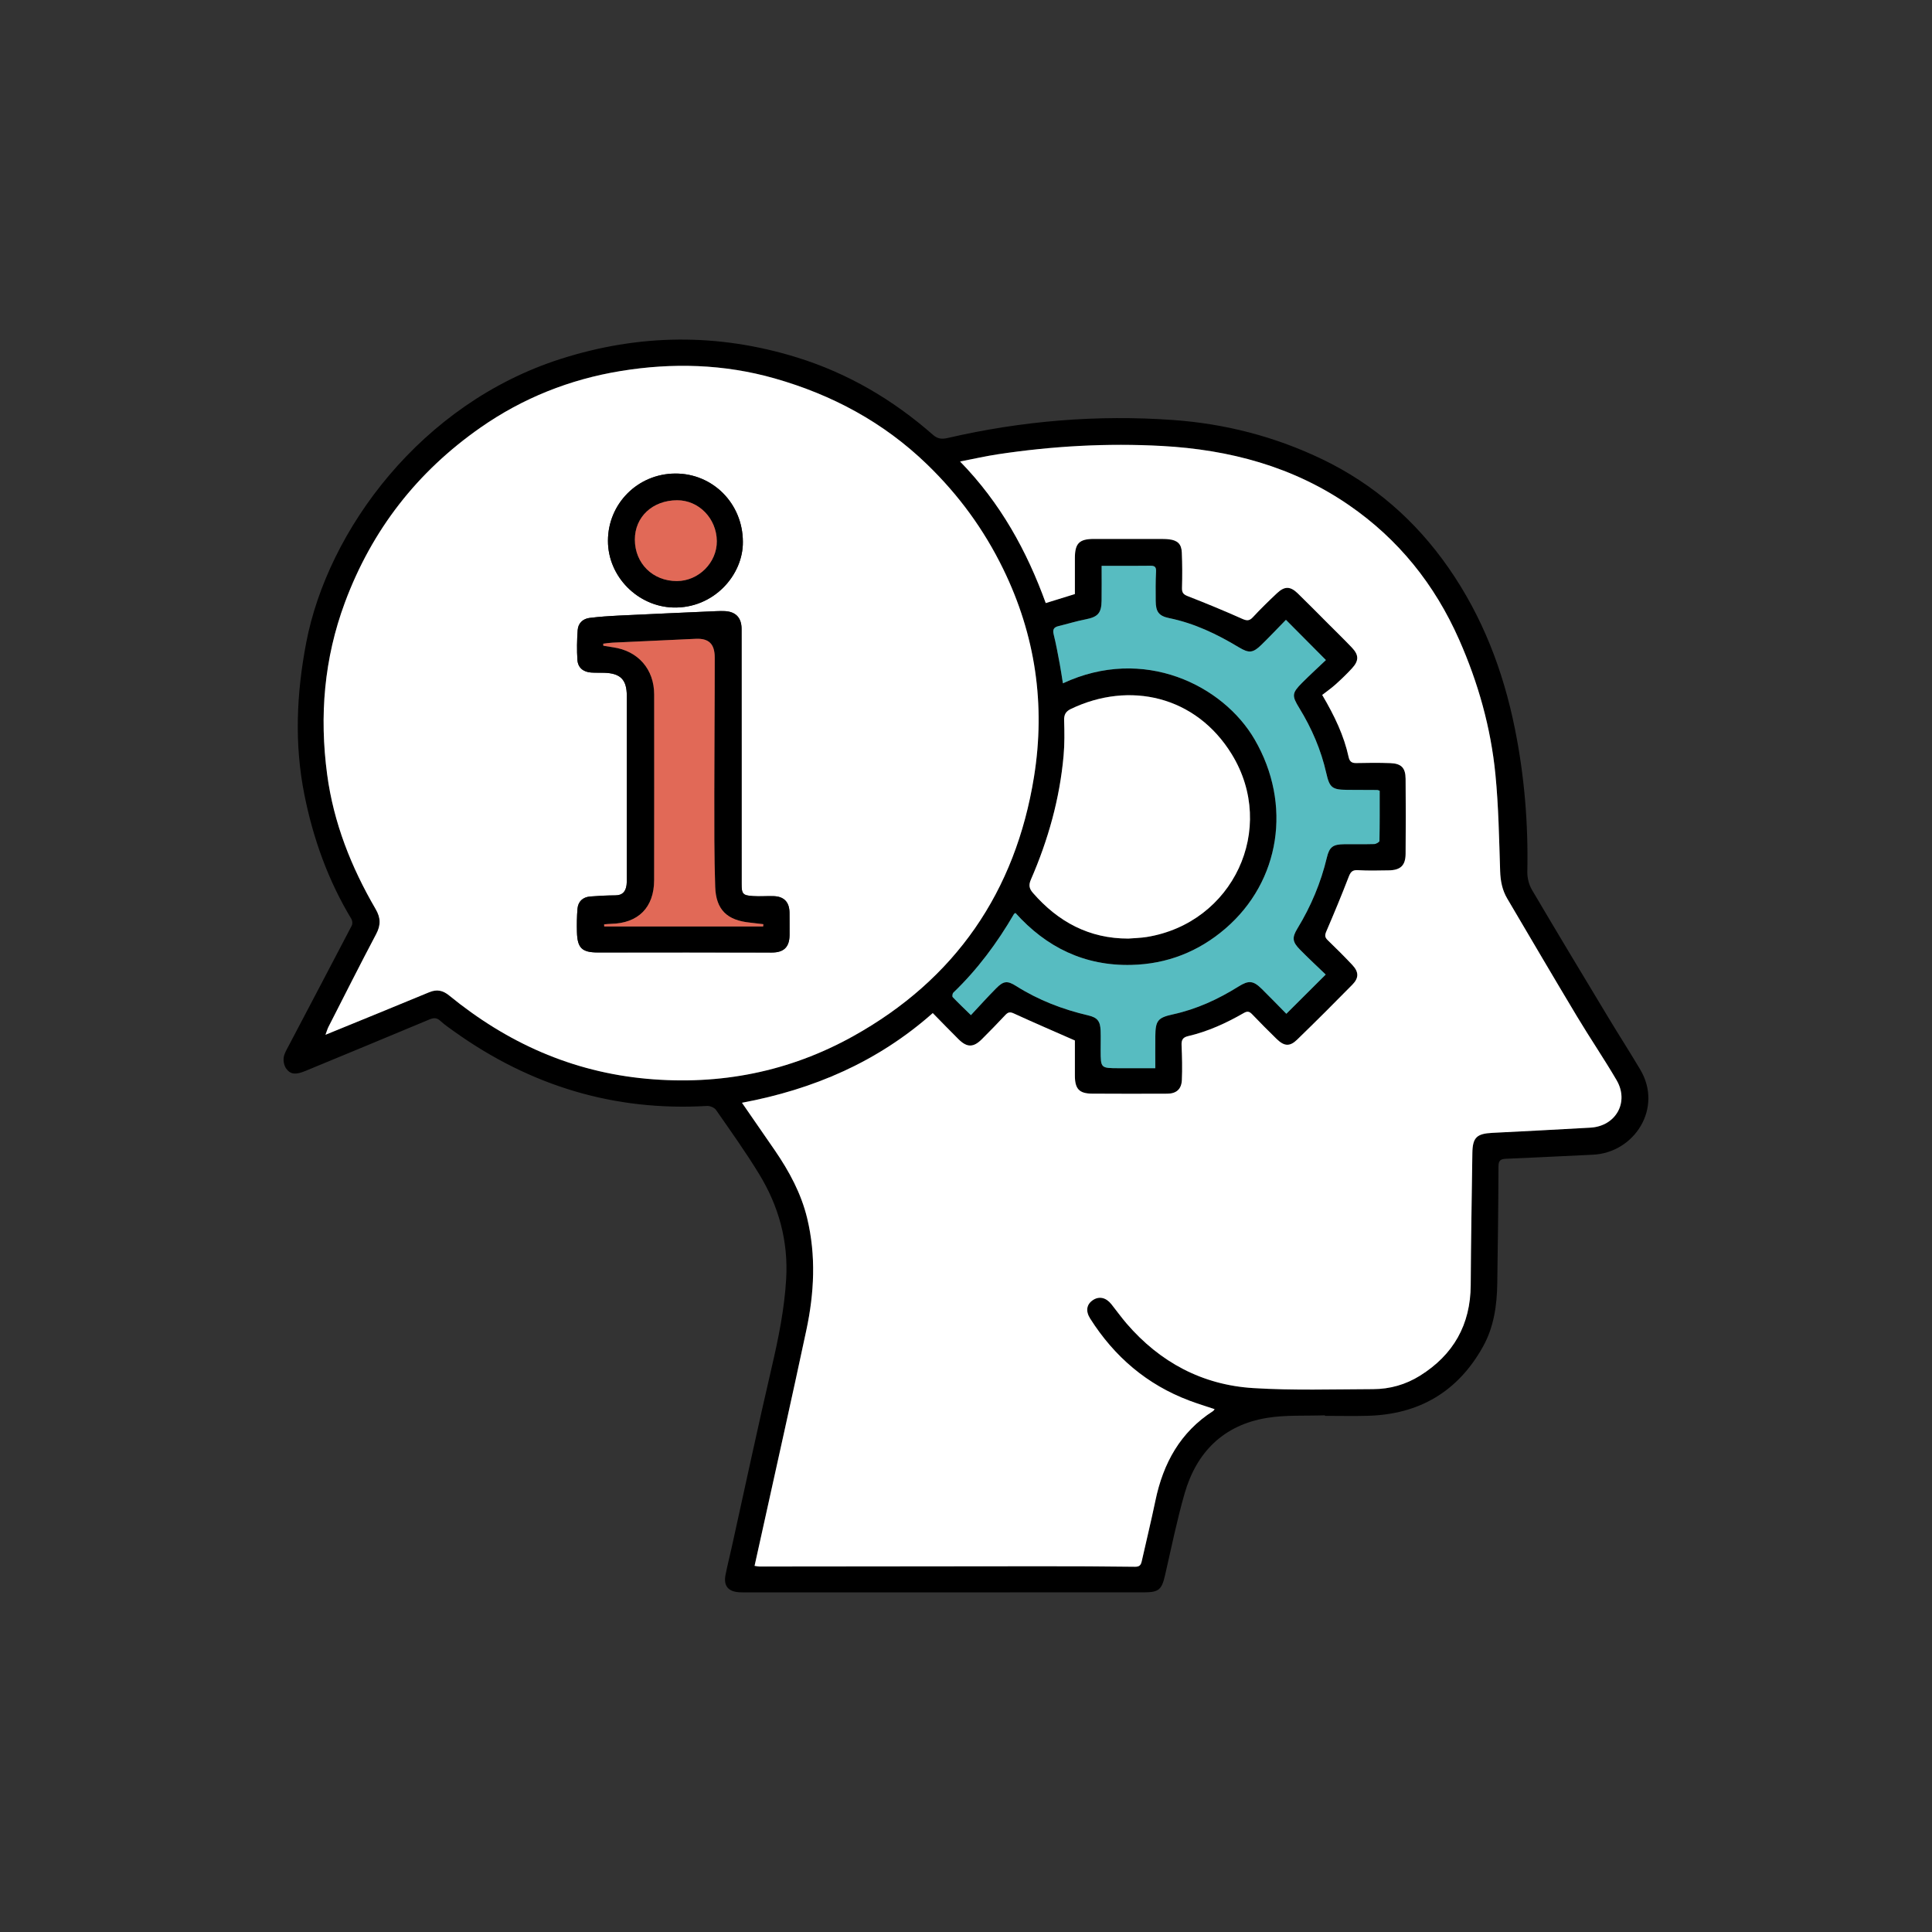
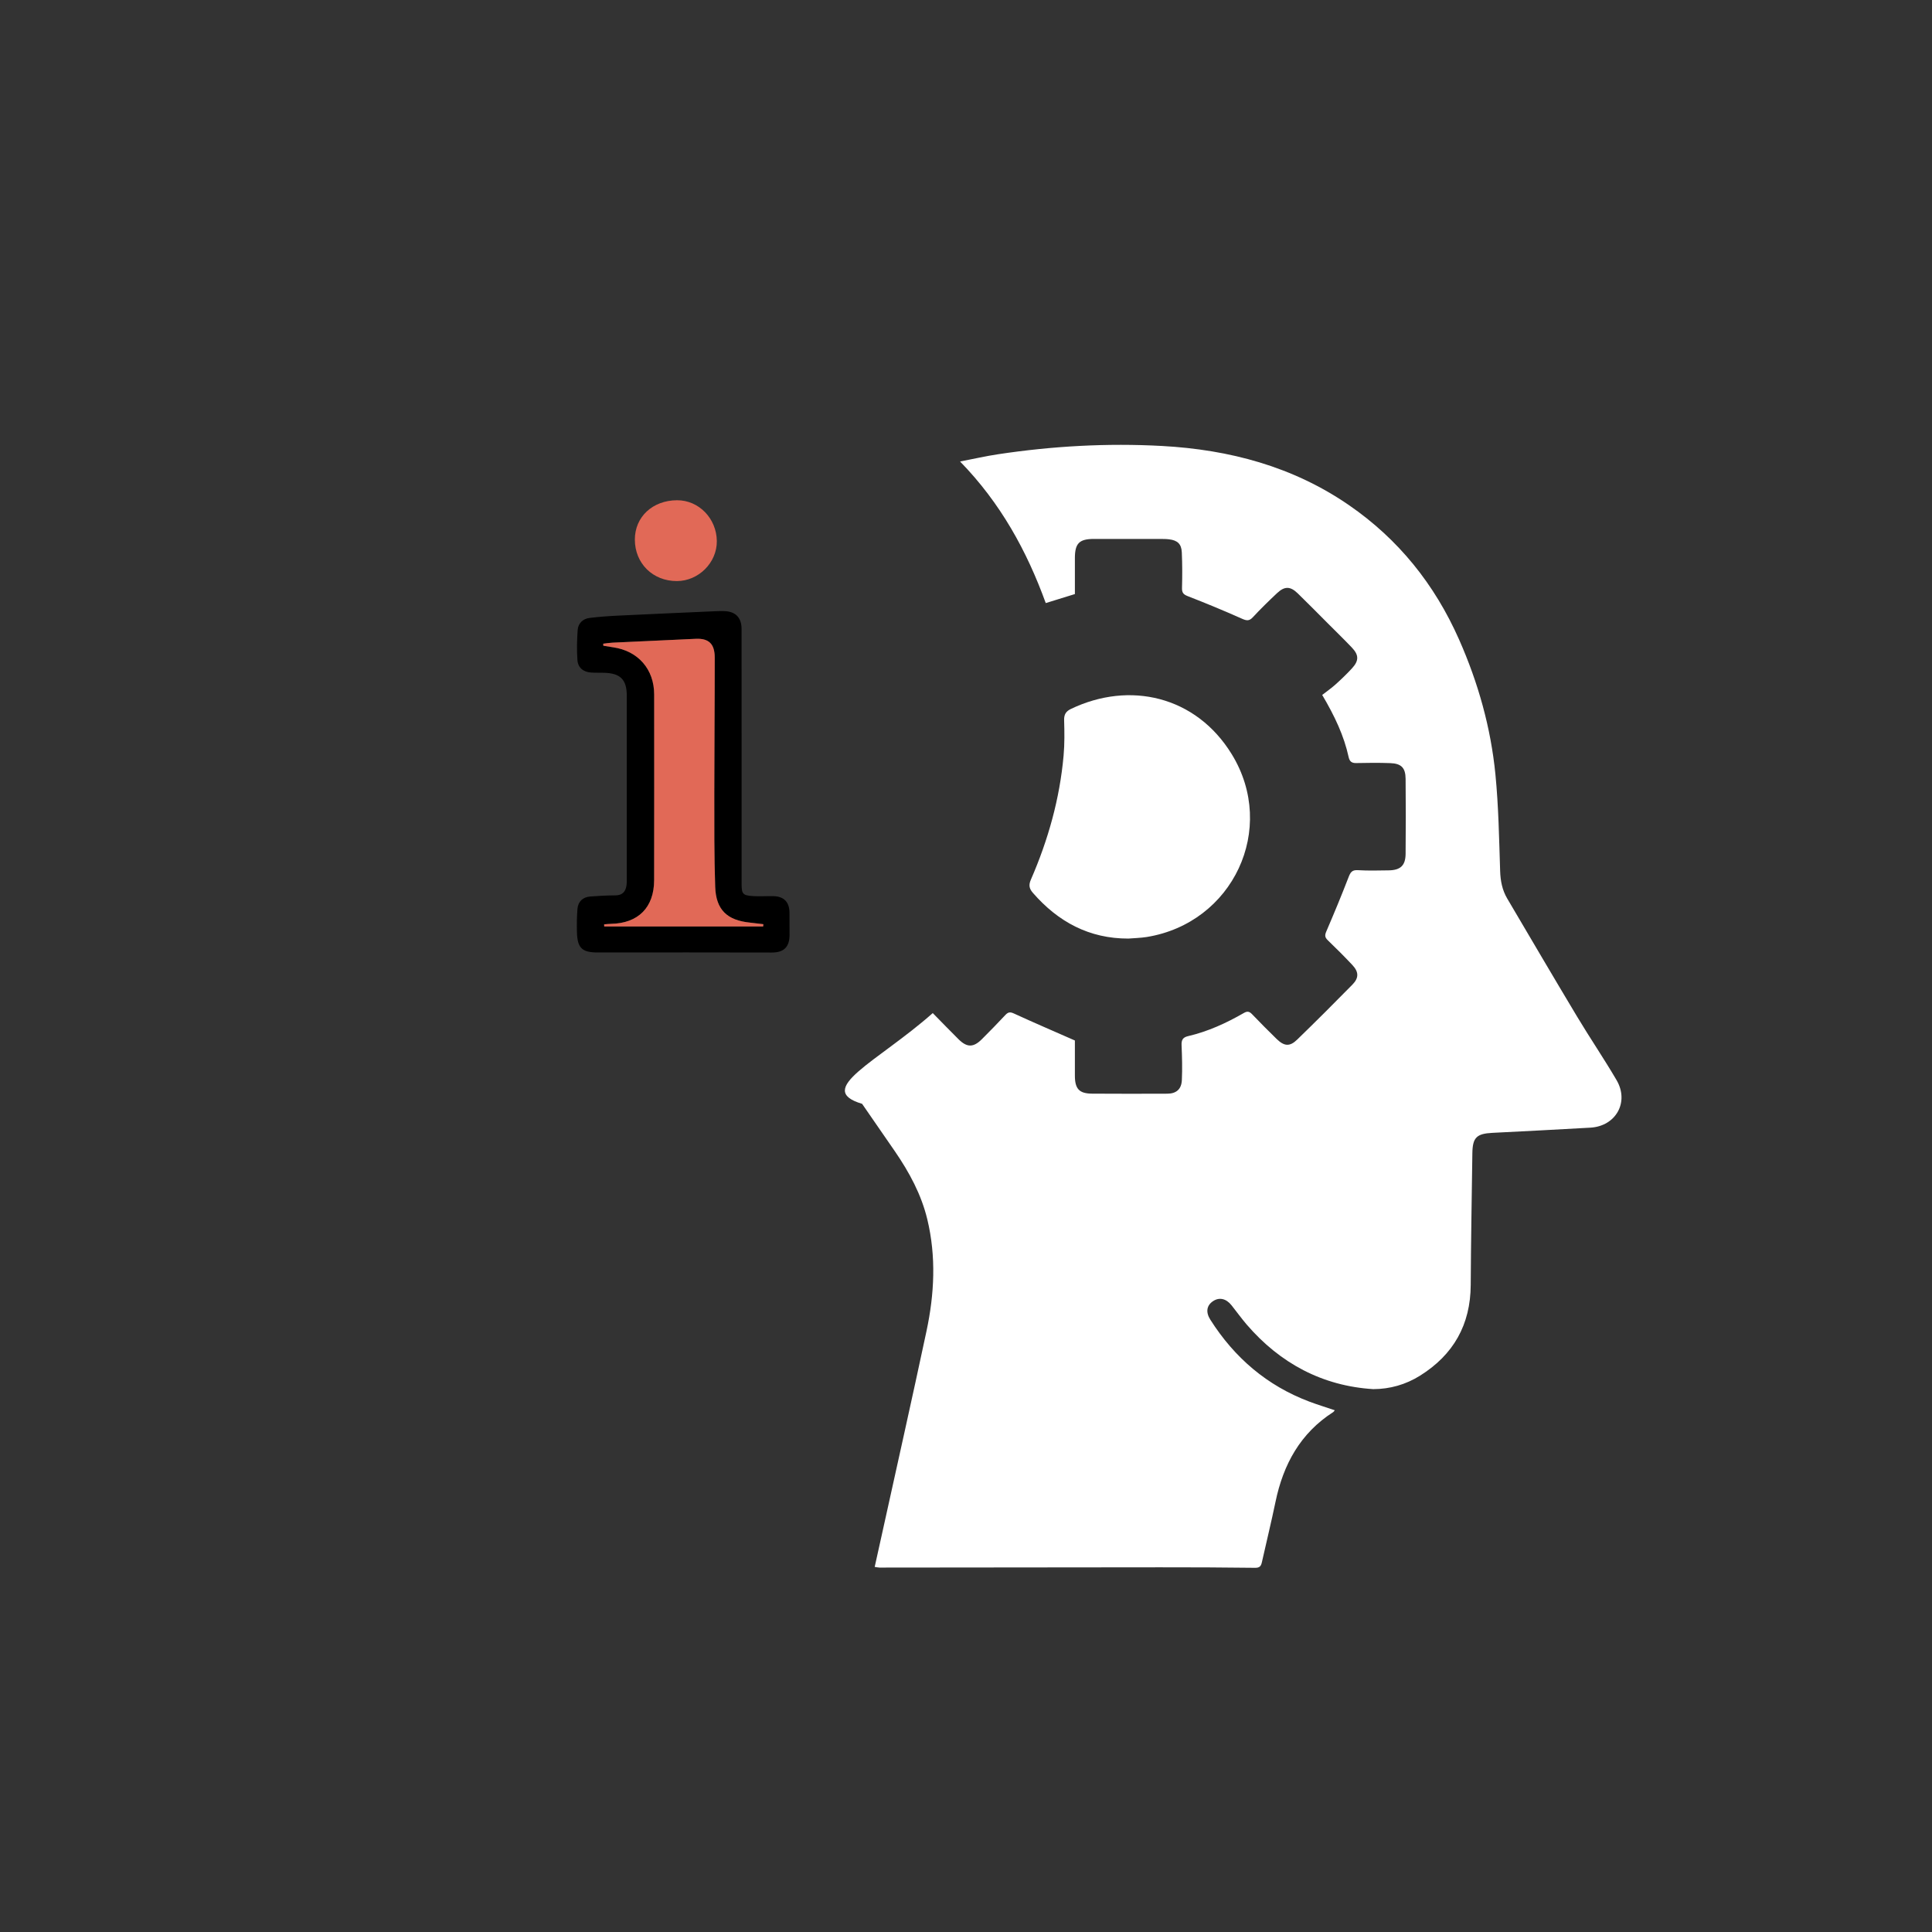
<svg xmlns="http://www.w3.org/2000/svg" id="Layer_1" x="0px" y="0px" viewBox="0 0 1080 1080" style="enable-background:new 0 0 1080 1080;" xml:space="preserve">
  <rect x="0" y="0" width="1080" height="1080" fill="#333333" stroke="none" />
  <style type="text/css">	.st0{fill:#E16957;}	.st1{fill:#57BCC1;}	.st2{fill:#FFFFFF;}	.st3{fill:#FDFEFF;}	.st4{fill:#F7F7F7;}	.st5{fill:#4AC4EF;}	.st6{fill:#F7F6F7;}</style>
  <g>
-     <path d="M740.63,791.17c-10.8,0.41-21.78-0.29-32.37,1.44c-24.25,3.97-39.41,19.08-46.08,42.32c-4.3,15-7.39,30.35-10.9,45.58  c-1.88,8.13-3.45,9.62-11.91,9.62c-74.58,0.03-149.16,0.02-223.74,0.02c-0.76,0-1.53-0.02-2.29-0.06c-6.33-0.36-8.98-3.6-7.75-9.81  c1.06-5.35,2.41-10.65,3.59-15.98c7.38-33.36,14.49-66.77,22.23-100.05c3.78-16.25,7.07-32.45,8.06-49.18  c1.26-21.37-4.18-40.88-15.16-58.85c-7.48-12.25-15.85-23.96-24.05-35.76c-0.91-1.31-3.35-2.32-5-2.23  c-51.93,3.06-98.72-11.28-140.92-41.31c-2.8-1.99-5.66-3.94-8.18-6.25c-2.05-1.88-3.77-1.76-6.16-0.76  c-23.08,9.66-46.19,19.22-69.32,28.77c-5.32,2.2-8.27,2.01-10.68-1.31c-1.16-1.6-1.68-4.18-1.41-6.17c0.31-2.29,1.68-4.49,2.8-6.62  c11.75-22.39,23.57-44.74,35.25-67.16c0.5-0.96,0.38-2.73-0.19-3.68c-13.02-21.56-21.37-44.89-26.29-69.5  c-5.66-28.34-4.42-56.46,0.99-84.84c12.04-63.1,64.21-133.82,142.29-158.76c43.96-14.04,87.89-14.5,132.05-0.83  c28.55,8.84,53.62,23.61,75.97,43.2c2.6,2.28,4.86,2.62,8.22,1.85c41.54-9.61,83.63-13.12,126.17-10.07  c29.05,2.08,56.94,9.28,83.2,21.89c28.91,13.88,52.35,34.37,70.69,60.73c18.96,27.25,30.54,57.45,37.08,89.85  c5.34,26.44,7.53,53.08,6.97,80.01c-0.07,3.37,0.85,7.2,2.55,10.09c14.12,23.98,28.5,47.82,42.86,71.65  c5.84,9.69,11.97,19.2,17.74,28.94c12.82,21.63-3.4,46.51-26.5,47.54c-16.14,0.72-32.27,1.63-48.42,2.26  c-3.19,0.13-4.35,0.9-4.36,4.36c-0.07,21.76-0.35,43.52-0.67,65.28c-0.18,12.33-1.88,24.41-7.97,35.36  c-14.01,25.17-35.64,37.91-64.34,38.69c-8.01,0.22-16.04,0.03-24.05,0.03C740.64,791.4,740.63,791.28,740.63,791.17z   M521.42,566.32c-30.82,27.29-66.66,42.64-106.66,50.12c6.41,9.29,12.43,17.94,18.39,26.63c8.03,11.7,14.72,24.05,18.07,37.98  c5.02,20.84,3.95,41.72-0.46,62.43c-8.15,38.26-16.74,76.43-25.15,114.64c-1.25,5.66-2.51,11.33-3.81,17.19  c1.24,0.17,1.97,0.37,2.7,0.37c52.3-0.04,104.6-0.12,156.91-0.15c17.69-0.01,35.38,0.05,53.06,0.28c2.59,0.03,3.3-1.02,3.77-3.11  c2.53-11.28,5.28-22.5,7.63-33.82c4.34-20.9,13.88-38.35,32.29-50.15c0.3-0.19,0.47-0.56,0.82-1c-4.79-1.61-9.51-3.05-14.13-4.79  c-23.72-8.92-41.93-24.55-55.43-45.83c-2.72-4.29-2.01-8.02,1.53-10.37c3.47-2.31,7.31-1.47,10.32,2.32  c2.85,3.59,5.51,7.33,8.5,10.79c18.65,21.65,42.32,34.31,70.74,36.08c22.31,1.39,44.76,0.66,67.15,0.59  c9.3-0.03,18.13-2.53,26.08-7.49c18.74-11.7,28.28-28.51,28.39-50.76c0.13-24.56,0.58-49.11,0.92-73.66  c0.12-8.69,2.36-10.9,11.13-11.35c18.3-0.94,36.6-1.83,54.89-2.91c14.25-0.84,21.78-14.31,14.59-26.57  c-7.06-12.06-14.94-23.64-22.13-35.62c-13.14-21.89-26.05-43.92-39.01-65.91c-2.77-4.69-3.76-9.77-3.94-15.28  c-0.59-18.03-0.88-36.13-2.64-54.06c-2.57-26.18-9.62-51.25-20.33-75.44c-13.65-30.86-33.91-56.08-61.57-75.12  c-31.35-21.58-66.82-31-104.42-33.06c-30.7-1.68-61.28,0.04-91.68,4.62c-6.81,1.03-13.55,2.57-21.26,4.06  c22.62,23.21,37.31,49.97,47.89,79.14c5.84-1.81,11.01-3.4,16.29-5.04c0-6.85,0-13.46,0-20.07c0-8.28,2.43-10.74,10.64-10.75  c12.22-0.01,24.43-0.01,36.65,0.01c1.78,0,3.57-0.01,5.34,0.2c4.73,0.56,6.94,2.59,7.14,7.32c0.29,6.6,0.3,13.23,0.11,19.83  c-0.07,2.63,0.7,3.65,3.2,4.62c10.15,3.95,20.22,8.12,30.17,12.55c2.57,1.15,4.1,1.55,6.21-0.73c4.32-4.66,8.88-9.11,13.52-13.47  c4.24-3.99,7.42-3.95,11.6,0.1c5.67,5.49,11.19,11.13,16.76,16.71c4.5,4.5,9.06,8.94,13.45,13.54c4.01,4.21,4.06,7.36,0.13,11.64  c-2.91,3.17-6.03,6.17-9.24,9.05c-2.45,2.2-5.17,4.09-7.43,5.84c7.07,11.95,12.19,22.83,14.78,34.75c0.51,2.36,1.66,3.38,4.19,3.33  c6.36-0.13,12.73-0.21,19.08,0.03c6.17,0.24,8.51,2.61,8.57,8.79c0.13,13.99,0.14,27.99,0,41.99c-0.07,6.51-2.91,9.09-9.52,9.17  c-5.73,0.07-11.47,0.25-17.17-0.11c-3.29-0.21-4.16,1.24-5.21,3.96c-3.91,10.16-8.1,20.23-12.4,30.23  c-0.9,2.09-0.93,3.33,0.76,4.95c4.68,4.49,9.27,9.09,13.72,13.81c3.68,3.9,3.8,7.25,0.07,11.05  c-10.16,10.34-20.43,20.58-30.83,30.69c-4.17,4.05-7.26,3.81-11.54-0.36c-4.65-4.53-9.23-9.12-13.71-13.82  c-1.5-1.57-2.66-1.79-4.58-0.68c-9.84,5.65-20.1,10.37-31.21,12.95c-2.97,0.69-3.74,2.2-3.61,5.11c0.28,6.47,0.45,12.98,0.16,19.44  c-0.23,5.14-3.12,7.6-8.16,7.62c-14,0.05-28,0.07-41.99-0.02c-7.26-0.05-9.64-2.65-9.65-10.1c-0.01-6.97,0-13.94,0-19.62  c-11.93-5.24-23.08-10.03-34.11-15.1c-2.19-1-3.28-0.74-4.8,0.9c-4.25,4.56-8.62,9.01-13.03,13.42c-4.75,4.76-8.33,4.81-13.08,0.11  C531.06,576.24,526.4,571.39,521.42,566.32z M181.94,578.45c19.92-8.15,38.98-15.88,57.97-23.78c4.27-1.78,7.59-1.13,11.18,1.81  c32.29,26.38,68.69,42.79,110.66,46.57c40.9,3.68,79.45-3.96,115.12-23.79c57.12-31.76,90.81-80.73,101.15-145.06  c6.47-40.24,0.83-79.14-17.24-116.16c-10.8-22.13-24.89-41.4-42.6-58.51c-24.31-23.5-52.99-38.84-85.12-48  c-28.31-8.07-57.22-8.87-86.19-4.12c-28.37,4.65-54.59,15.08-78.18,31.54c-35.42,24.71-60.8,57.24-75.91,97.9  c-11.62,31.27-14.28,63.33-9.9,96.1c3.6,26.94,13.44,51.8,27.07,75.15c2.94,5.04,2.96,9.05,0.31,14.07  c-9.08,17.19-17.81,34.55-26.65,51.86C183,575.22,182.65,576.53,181.94,578.45z M542.75,567.47c4.88-5.22,9.37-10.22,14.09-15  c4.07-4.11,6.22-4.41,11.1-1.32c12.49,7.9,26.03,13.12,40.37,16.46c5.13,1.2,6.73,3.23,6.92,8.56c0.13,3.68,0.01,7.38,0.02,11.07  c0.04,9.84,0.05,9.86,9.96,9.89c6.69,0.03,13.38,0,20.59,0c0-6.26-0.06-12.08,0.01-17.9c0.1-8.65,1.33-10.34,9.84-12.2  c13.21-2.88,25.25-8.42,36.64-15.55c5.7-3.57,8.25-3.39,13.07,1.37c4.69,4.63,9.27,9.38,13.69,13.86  c7.35-7.32,14.42-14.37,22.01-21.93c-4.79-4.62-9.73-9.19-14.43-13.98c-4.25-4.34-4.49-6.68-1.35-11.82  c7.53-12.35,13.06-25.51,16.42-39.6c1.43-5.97,3.39-7.39,9.69-7.46c5.6-0.07,11.2,0.08,16.79-0.09c1.03-0.03,2.91-1.11,2.92-1.73  c0.19-9.36,0.13-18.73,0.13-28.06c-0.62-0.21-0.97-0.43-1.32-0.43c-5.6-0.04-11.19-0.03-16.79-0.08c-8.42-0.07-9.9-1.18-11.73-9.3  c-2.94-13.02-8.13-25.1-15.1-36.43c-4.23-6.89-4.21-8.32,1.6-14.14c4.36-4.37,8.93-8.54,13.28-12.69  c-7.75-7.8-14.87-14.96-22.35-22.49c-4.57,4.68-9.01,9.39-13.64,13.9c-4.82,4.7-6.97,4.9-12.78,1.4  c-12.15-7.32-24.79-13.37-38.82-16.25c-5.87-1.21-7.52-3.59-7.56-9.64c-0.04-5.47-0.12-10.95,0.19-16.4  c0.15-2.72-0.89-3.27-3.24-3.24c-6.36,0.09-12.72,0.05-19.09,0.06c-2.62,0-5.23,0-8.09,0c0,6.85,0.08,13.18-0.02,19.51  c-0.11,7.04-2.13,9.07-9.03,10.42c-5.1,0.99-10.08,2.54-15.13,3.77c-2.65,0.65-3.27,2-2.6,4.71c1.35,5.42,2.34,10.93,3.37,16.42  c0.67,3.55,1.17,7.14,1.77,10.84c45.15-21.11,89.56,1.07,107.18,31.39c21.04,36.2,14.34,79.27-16.3,105.66  c-15.09,13-32.67,19.88-52.59,20.36c-26.18,0.63-47.53-9.82-64.8-29.03c-0.42,0.28-0.72,0.36-0.83,0.56  c-9.38,16.14-20.41,30.99-33.9,43.96c-0.5,0.48-0.74,2.12-0.36,2.52C535.62,560.61,538.83,563.64,542.75,567.47z M630.75,524.67  c3.42-0.28,6.88-0.34,10.26-0.89c48.26-7.81,73.08-60.54,47.56-102.15c-20.05-32.69-57.25-41.05-89.98-25.31  c-2.73,1.31-3.84,3.07-3.74,6.25c0.2,6.61,0.29,13.26-0.3,19.83c-2.15,24.13-8.64,47.18-18.29,69.33  c-1.38,3.17-0.85,5.11,1.18,7.43C591.55,515.35,608.87,524.7,630.75,524.67z" />
-     <path class="st2" d="M521.42,566.32c4.98,5.06,9.65,9.92,14.43,14.65c4.75,4.69,8.33,4.65,13.08-0.11  c4.4-4.41,8.78-8.86,13.03-13.42c1.52-1.64,2.62-1.9,4.8-0.9c11.03,5.07,22.18,9.85,34.11,15.1c0,5.68-0.01,12.65,0,19.62  c0.01,7.44,2.39,10.05,9.65,10.1c14,0.09,28,0.08,41.99,0.02c5.04-0.02,7.93-2.48,8.16-7.62c0.29-6.47,0.12-12.97-0.16-19.44  c-0.13-2.91,0.64-4.42,3.61-5.11c11.11-2.58,21.37-7.29,31.21-12.95c1.92-1.11,3.08-0.89,4.58,0.68  c4.48,4.69,9.07,9.29,13.71,13.82c4.28,4.17,7.37,4.42,11.54,0.36c10.4-10.1,20.67-20.34,30.83-30.69  c3.73-3.8,3.61-7.15-0.07-11.05c-4.45-4.72-9.04-9.32-13.72-13.81c-1.7-1.63-1.66-2.86-0.76-4.95c4.3-10.01,8.49-20.07,12.4-30.23  c1.05-2.72,1.92-4.17,5.21-3.96c5.7,0.36,11.45,0.18,17.17,0.11c6.61-0.08,9.45-2.67,9.52-9.17c0.14-13.99,0.13-27.99,0-41.99  c-0.06-6.18-2.39-8.56-8.57-8.79c-6.35-0.24-12.72-0.17-19.08-0.03c-2.53,0.05-3.67-0.97-4.19-3.33  c-2.6-11.92-7.72-22.8-14.78-34.75c2.26-1.76,4.98-3.65,7.43-5.84c3.2-2.88,6.33-5.88,9.24-9.05c3.93-4.29,3.88-7.44-0.13-11.64  c-4.39-4.6-8.95-9.04-13.45-13.54c-5.58-5.58-11.1-11.22-16.76-16.71c-4.18-4.05-7.36-4.09-11.6-0.1  c-4.63,4.36-9.2,8.81-13.52,13.47c-2.11,2.28-3.63,1.88-6.21,0.73c-9.95-4.44-20.02-8.6-30.17-12.55c-2.49-0.97-3.27-1.99-3.2-4.62  c0.19-6.61,0.18-13.23-0.11-19.83c-0.2-4.73-2.42-6.76-7.14-7.32c-1.76-0.21-3.56-0.2-5.34-0.2c-12.22-0.02-24.43-0.02-36.65-0.01  c-8.22,0.01-10.64,2.47-10.64,10.75c0,6.61,0,13.22,0,20.07c-5.28,1.63-10.45,3.23-16.29,5.04  c-10.58-29.17-25.27-55.94-47.89-79.14c7.71-1.49,14.44-3.04,21.26-4.06c30.4-4.58,60.98-6.3,91.68-4.62  c37.61,2.06,73.08,11.48,104.42,33.06c27.66,19.04,47.92,44.26,61.57,75.12c10.7,24.2,17.76,49.26,20.33,75.44  c1.76,17.94,2.05,36.03,2.64,54.06c0.18,5.51,1.18,10.59,3.94,15.28c12.96,21.99,25.88,44.02,39.01,65.91  c7.19,11.99,15.07,23.57,22.13,35.62c7.18,12.26-0.34,25.72-14.59,26.57c-18.29,1.08-36.59,1.96-54.89,2.91  c-8.77,0.45-11.01,2.66-11.13,11.35c-0.34,24.55-0.79,49.11-0.92,73.66c-0.11,22.25-9.65,39.06-28.39,50.76  c-7.95,4.96-16.78,7.46-26.08,7.49c-22.39,0.07-44.84,0.8-67.15-0.59c-28.42-1.77-52.08-14.42-70.74-36.08  c-2.98-3.47-5.65-7.21-8.5-10.79c-3.01-3.79-6.85-4.63-10.32-2.32c-3.54,2.35-4.25,6.09-1.53,10.37  c13.5,21.27,31.71,36.91,55.43,45.83c4.61,1.73,9.33,3.17,14.13,4.79c-0.35,0.43-0.53,0.81-0.82,1  c-18.41,11.8-27.95,29.25-32.29,50.15c-2.35,11.31-5.1,22.54-7.63,33.82c-0.47,2.08-1.19,3.14-3.77,3.11  c-17.69-0.23-35.38-0.29-53.06-0.28c-52.3,0.02-104.6,0.1-156.91,0.15c-0.73,0-1.46-0.19-2.7-0.37c1.3-5.86,2.56-11.53,3.81-17.19  c8.41-38.21,17-76.37,25.15-114.64c4.41-20.7,5.47-41.59,0.46-62.43c-3.35-13.92-10.05-26.28-18.07-37.98  c-5.96-8.69-11.97-17.34-18.39-26.63C454.76,608.96,490.6,593.61,521.42,566.32z" />
-     <path class="st2" d="M181.94,578.45c0.72-1.92,1.07-3.23,1.67-4.41c8.84-17.31,17.57-34.68,26.65-51.86  c2.65-5.02,2.63-9.03-0.31-14.07c-13.63-23.35-23.47-48.21-27.07-75.15c-4.38-32.77-1.72-64.82,9.9-96.1  c15.11-40.66,40.49-73.19,75.91-97.9c23.59-16.46,49.82-26.89,78.18-31.54c28.97-4.75,57.88-3.95,86.19,4.12  c32.13,9.16,60.81,24.5,85.12,48c17.71,17.12,31.8,36.38,42.6,58.51c18.07,37.02,23.71,75.92,17.24,116.16  c-10.34,64.32-44.03,113.3-101.15,145.06c-35.67,19.83-74.22,27.47-115.12,23.79c-41.97-3.78-78.37-20.18-110.66-46.57  c-3.59-2.93-6.91-3.58-11.18-1.81C220.91,562.57,201.85,570.3,181.94,578.45z M414.56,422.94c0-23.8,0.02-47.59-0.01-71.39  c-0.01-6.43-3.46-9.84-9.9-9.96c-1.4-0.03-2.8-0.03-4.2,0.04c-18.17,0.81-36.35,1.59-54.51,2.47c-5.45,0.27-10.92,0.64-16.33,1.31  c-3.8,0.47-6.41,2.98-6.68,6.79c-0.4,5.55-0.51,11.17-0.14,16.72c0.3,4.33,3.32,6.72,7.66,7.02c2.41,0.16,4.83,0.07,7.25,0.13  c9.16,0.26,12.69,3.84,12.69,12.88c0.01,34.1,0,68.21,0,102.31c0,1.14,0.03,2.3-0.13,3.43c-0.49,3.58-2.16,5.79-6.18,5.81  c-4.7,0.03-9.41,0.25-14.1,0.63c-4.23,0.34-6.84,2.83-7.17,7.02c-0.34,4.3-0.4,8.64-0.28,12.96c0.25,8.83,2.81,11.29,11.61,11.31  c16.67,0.02,33.34-0.03,50.01-0.03c15.78,0,31.56,0.06,47.34,0.06c6.72,0,9.83-3.08,9.88-9.75c0.03-4.2,0.03-8.4-0.03-12.6  c-0.07-5.84-3.09-8.99-8.89-9.16c-3.81-0.11-7.64,0.21-11.44-0.03c-5.83-0.37-6.44-1.16-6.44-6.98  C414.56,470.28,414.56,446.61,414.56,422.94z M415.27,302.85c-0.05-21.38-16.84-38.28-37.88-38.14  c-20.89,0.14-37.53,16.82-37.54,37.62c-0.01,20.03,16.71,36.67,36.37,37.26C399,340.28,415.51,321.35,415.27,302.85z" />
-     <path class="st1" d="M542.75,567.47c-3.92-3.83-7.13-6.87-10.17-10.07c-0.38-0.4-0.15-2.03,0.36-2.52  c13.49-12.97,24.52-27.82,33.9-43.96c0.11-0.19,0.4-0.28,0.83-0.56c17.26,19.22,38.61,29.67,64.8,29.03  c19.93-0.48,37.5-7.37,52.59-20.36c30.65-26.39,37.35-69.46,16.3-105.66c-17.62-30.32-62.03-52.49-107.18-31.39  c-0.6-3.7-1.1-7.29-1.77-10.84c-1.04-5.49-2.02-11-3.37-16.42c-0.68-2.71-0.06-4.06,2.6-4.71c5.05-1.23,10.04-2.78,15.13-3.77  c6.9-1.35,8.92-3.38,9.03-10.42c0.1-6.33,0.02-12.66,0.02-19.51c2.85,0,5.47,0,8.09,0c6.36-0.01,12.72,0.03,19.09-0.06  c2.35-0.03,3.39,0.52,3.24,3.24c-0.3,5.45-0.22,10.93-0.19,16.4c0.04,6.05,1.69,8.43,7.56,9.64c14.03,2.88,26.67,8.92,38.82,16.25  c5.81,3.5,7.96,3.3,12.78-1.4c4.63-4.52,9.07-9.23,13.64-13.9c7.48,7.53,14.6,14.69,22.35,22.49c-4.35,4.15-8.92,8.32-13.28,12.69  c-5.8,5.82-5.83,7.25-1.6,14.14c6.96,11.34,12.16,23.41,15.1,36.43c1.83,8.13,3.31,9.23,11.73,9.3c5.6,0.05,11.19,0.04,16.79,0.08  c0.35,0,0.7,0.22,1.32,0.43c0,9.33,0.06,18.7-0.13,28.06c-0.01,0.62-1.89,1.7-2.92,1.73c-5.59,0.17-11.2,0.02-16.79,0.09  c-6.3,0.08-8.27,1.5-9.69,7.46c-3.36,14.09-8.89,27.24-16.42,39.6c-3.14,5.14-2.9,7.48,1.35,11.82c4.7,4.8,9.64,9.36,14.43,13.98  c-7.59,7.56-14.66,14.6-22.01,21.93c-4.42-4.48-9-9.23-13.69-13.86c-4.82-4.76-7.37-4.94-13.07-1.37  c-11.38,7.12-23.42,12.66-36.64,15.55c-8.51,1.86-9.74,3.55-9.84,12.2c-0.07,5.82-0.01,11.64-0.01,17.9c-7.21,0-13.9,0.02-20.59,0  c-9.92-0.04-9.92-0.05-9.96-9.89c-0.02-3.69,0.11-7.38-0.02-11.07c-0.19-5.33-1.79-7.36-6.92-8.56  c-14.34-3.34-27.88-8.56-40.37-16.46c-4.88-3.09-7.03-2.8-11.1,1.32C552.12,557.25,547.63,562.26,542.75,567.47z" />
+     <path class="st2" d="M521.42,566.32c4.98,5.06,9.65,9.92,14.43,14.65c4.75,4.69,8.33,4.65,13.08-0.11  c4.4-4.41,8.78-8.86,13.03-13.42c1.52-1.64,2.62-1.9,4.8-0.9c11.03,5.07,22.18,9.85,34.11,15.1c0,5.68-0.01,12.65,0,19.62  c0.01,7.44,2.39,10.05,9.65,10.1c14,0.09,28,0.08,41.99,0.02c5.04-0.02,7.93-2.48,8.16-7.62c0.29-6.47,0.12-12.97-0.16-19.44  c-0.13-2.91,0.64-4.42,3.61-5.11c11.11-2.58,21.37-7.29,31.21-12.95c1.92-1.11,3.08-0.89,4.58,0.68  c4.48,4.69,9.07,9.29,13.71,13.82c4.28,4.17,7.37,4.42,11.54,0.36c10.4-10.1,20.67-20.34,30.83-30.69  c3.73-3.8,3.61-7.15-0.07-11.05c-4.45-4.72-9.04-9.32-13.72-13.81c-1.7-1.63-1.66-2.86-0.76-4.95c4.3-10.01,8.49-20.07,12.4-30.23  c1.05-2.72,1.92-4.17,5.21-3.96c5.7,0.36,11.45,0.18,17.17,0.11c6.61-0.08,9.45-2.67,9.52-9.17c0.14-13.99,0.13-27.99,0-41.99  c-0.06-6.18-2.39-8.56-8.57-8.79c-6.35-0.24-12.72-0.17-19.08-0.03c-2.53,0.05-3.67-0.97-4.19-3.33  c-2.6-11.92-7.72-22.8-14.78-34.75c2.26-1.76,4.98-3.65,7.43-5.84c3.2-2.88,6.33-5.88,9.24-9.05c3.93-4.29,3.88-7.44-0.13-11.64  c-4.39-4.6-8.95-9.04-13.45-13.54c-5.58-5.58-11.1-11.22-16.76-16.71c-4.18-4.05-7.36-4.09-11.6-0.1  c-4.63,4.36-9.2,8.81-13.52,13.47c-2.11,2.28-3.63,1.88-6.21,0.73c-9.95-4.44-20.02-8.6-30.17-12.55c-2.49-0.97-3.27-1.99-3.2-4.62  c0.19-6.61,0.18-13.23-0.11-19.83c-0.2-4.73-2.42-6.76-7.14-7.32c-1.76-0.21-3.56-0.2-5.34-0.2c-12.22-0.02-24.43-0.02-36.65-0.01  c-8.22,0.01-10.64,2.47-10.64,10.75c0,6.61,0,13.22,0,20.07c-5.28,1.63-10.45,3.23-16.29,5.04  c-10.58-29.17-25.27-55.94-47.89-79.14c7.71-1.49,14.44-3.04,21.26-4.06c30.4-4.58,60.98-6.3,91.68-4.62  c37.61,2.06,73.08,11.48,104.42,33.06c27.66,19.04,47.92,44.26,61.57,75.12c10.7,24.2,17.76,49.26,20.33,75.44  c1.76,17.94,2.05,36.03,2.64,54.06c0.18,5.51,1.18,10.59,3.94,15.28c12.96,21.99,25.88,44.02,39.01,65.91  c7.19,11.99,15.07,23.57,22.13,35.62c7.18,12.26-0.34,25.72-14.59,26.57c-18.29,1.08-36.59,1.96-54.89,2.91  c-8.77,0.45-11.01,2.66-11.13,11.35c-0.34,24.55-0.79,49.11-0.92,73.66c-0.11,22.25-9.65,39.06-28.39,50.76  c-7.95,4.96-16.78,7.46-26.08,7.49c-28.42-1.77-52.08-14.42-70.74-36.08  c-2.98-3.47-5.65-7.21-8.5-10.79c-3.01-3.79-6.85-4.63-10.32-2.32c-3.54,2.35-4.25,6.09-1.53,10.37  c13.5,21.27,31.71,36.91,55.43,45.83c4.61,1.73,9.33,3.17,14.13,4.79c-0.35,0.43-0.53,0.81-0.82,1  c-18.41,11.8-27.95,29.25-32.29,50.15c-2.35,11.31-5.1,22.54-7.63,33.82c-0.47,2.08-1.19,3.14-3.77,3.11  c-17.69-0.23-35.38-0.29-53.06-0.28c-52.3,0.02-104.6,0.1-156.91,0.15c-0.73,0-1.46-0.19-2.7-0.37c1.3-5.86,2.56-11.53,3.81-17.19  c8.41-38.21,17-76.37,25.15-114.64c4.41-20.7,5.47-41.59,0.46-62.43c-3.35-13.92-10.05-26.28-18.07-37.98  c-5.96-8.69-11.97-17.34-18.39-26.63C454.76,608.96,490.6,593.61,521.42,566.32z" />
    <path class="st2" d="M630.75,524.67c-21.88,0.03-39.2-9.32-53.31-25.5c-2.02-2.32-2.56-4.26-1.18-7.43  c9.65-22.15,16.14-45.21,18.29-69.33c0.59-6.57,0.5-13.23,0.3-19.83c-0.09-3.18,1.01-4.93,3.74-6.25  c32.73-15.74,69.93-7.39,89.98,25.31c25.52,41.62,0.7,94.34-47.56,102.15C637.63,524.33,634.17,524.39,630.75,524.67z" />
    <path d="M414.56,422.94c0,23.67,0,47.34,0,71.01c0,5.81,0.62,6.61,6.44,6.98c3.8,0.24,7.63-0.08,11.44,0.03  c5.81,0.17,8.82,3.32,8.89,9.16c0.05,4.2,0.06,8.4,0.03,12.6c-0.05,6.66-3.16,9.75-9.88,9.75c-15.78,0-31.56-0.06-47.34-0.06  c-16.67,0-33.34,0.05-50.01,0.03c-8.8-0.01-11.36-2.47-11.61-11.31c-0.12-4.32-0.06-8.66,0.28-12.96c0.33-4.19,2.94-6.68,7.17-7.02  c4.69-0.38,9.39-0.6,14.1-0.63c4.02-0.03,5.7-2.24,6.18-5.81c0.15-1.13,0.13-2.28,0.13-3.43c0.01-34.1,0.01-68.21,0-102.31  c0-9.05-3.53-12.63-12.69-12.88c-2.42-0.07-4.84,0.03-7.25-0.13c-4.34-0.29-7.37-2.69-7.66-7.02c-0.38-5.55-0.26-11.17,0.14-16.72  c0.27-3.81,2.88-6.32,6.68-6.79c5.42-0.67,10.88-1.05,16.33-1.31c18.17-0.88,36.34-1.66,54.51-2.47c1.4-0.06,2.8-0.06,4.2-0.04  c6.44,0.13,9.89,3.53,9.9,9.96C414.58,375.35,414.56,399.14,414.56,422.94z M337.21,359.83c0.02,0.38,0.03,0.76,0.05,1.14  c1.82,0.29,3.63,0.62,5.45,0.88c13.98,1.99,22.97,12.27,22.97,26.37c0.01,34.6,0.05,69.19-0.02,103.79  c-0.03,15.31-8.91,24.16-24.18,24.43c-1.26,0.02-2.52,0.18-3.78,0.28c0.02,0.4,0.04,0.8,0.06,1.2c29.61,0,59.22,0,88.83,0  c0.04-0.43,0.09-0.85,0.13-1.28c-2.48-0.29-4.96-0.63-7.44-0.88c-12.79-1.26-19.05-7.14-19.49-19.98  c-0.6-17.41-0.5-34.84-0.5-52.26c0-25.31,0.24-50.62,0.24-75.92c0-7.74-3.38-10.83-10.65-10.49c-15.5,0.72-31,1.41-46.49,2.15  C340.66,359.33,338.94,359.63,337.21,359.83z" />
-     <path d="M415.27,302.85c0.23,18.5-16.27,37.43-39.05,36.75c-19.66-0.59-36.38-17.23-36.37-37.26c0.01-20.8,16.65-37.48,37.54-37.62  C398.43,264.57,415.22,281.47,415.27,302.85z M378.5,279.64c-13.7,0.04-23.65,9.31-23.61,22.02c0.03,13.32,10.07,23.2,23.52,23.15  c12.13-0.04,22.41-10.34,22.3-22.34C400.59,289.82,390.65,279.6,378.5,279.64z" />
    <path class="st0" d="M337.21,359.83c1.73-0.2,3.45-0.49,5.19-0.58c15.5-0.74,31-1.43,46.49-2.15c7.27-0.34,10.65,2.76,10.65,10.49  c0.01,25.31-0.24,50.62-0.24,75.92c0,17.42-0.1,34.85,0.5,52.26c0.44,12.84,6.7,18.71,19.49,19.98c2.48,0.25,4.96,0.58,7.44,0.88  c-0.04,0.43-0.09,0.85-0.13,1.28c-29.61,0-59.22,0-88.83,0c-0.02-0.4-0.04-0.8-0.06-1.2c1.26-0.1,2.52-0.25,3.78-0.28  c15.27-0.27,24.15-9.12,24.18-24.43c0.07-34.6,0.03-69.19,0.02-103.79c-0.01-14.1-8.99-24.38-22.97-26.37  c-1.82-0.26-3.64-0.58-5.45-0.88C337.24,360.59,337.23,360.21,337.21,359.83z" />
    <path class="st0" d="M378.5,279.64c12.15-0.04,22.09,10.19,22.21,22.84c0.11,12-10.17,22.3-22.3,22.34  c-13.45,0.05-23.49-9.83-23.52-23.15C354.85,288.95,364.8,279.68,378.5,279.64z" />
  </g>
</svg>